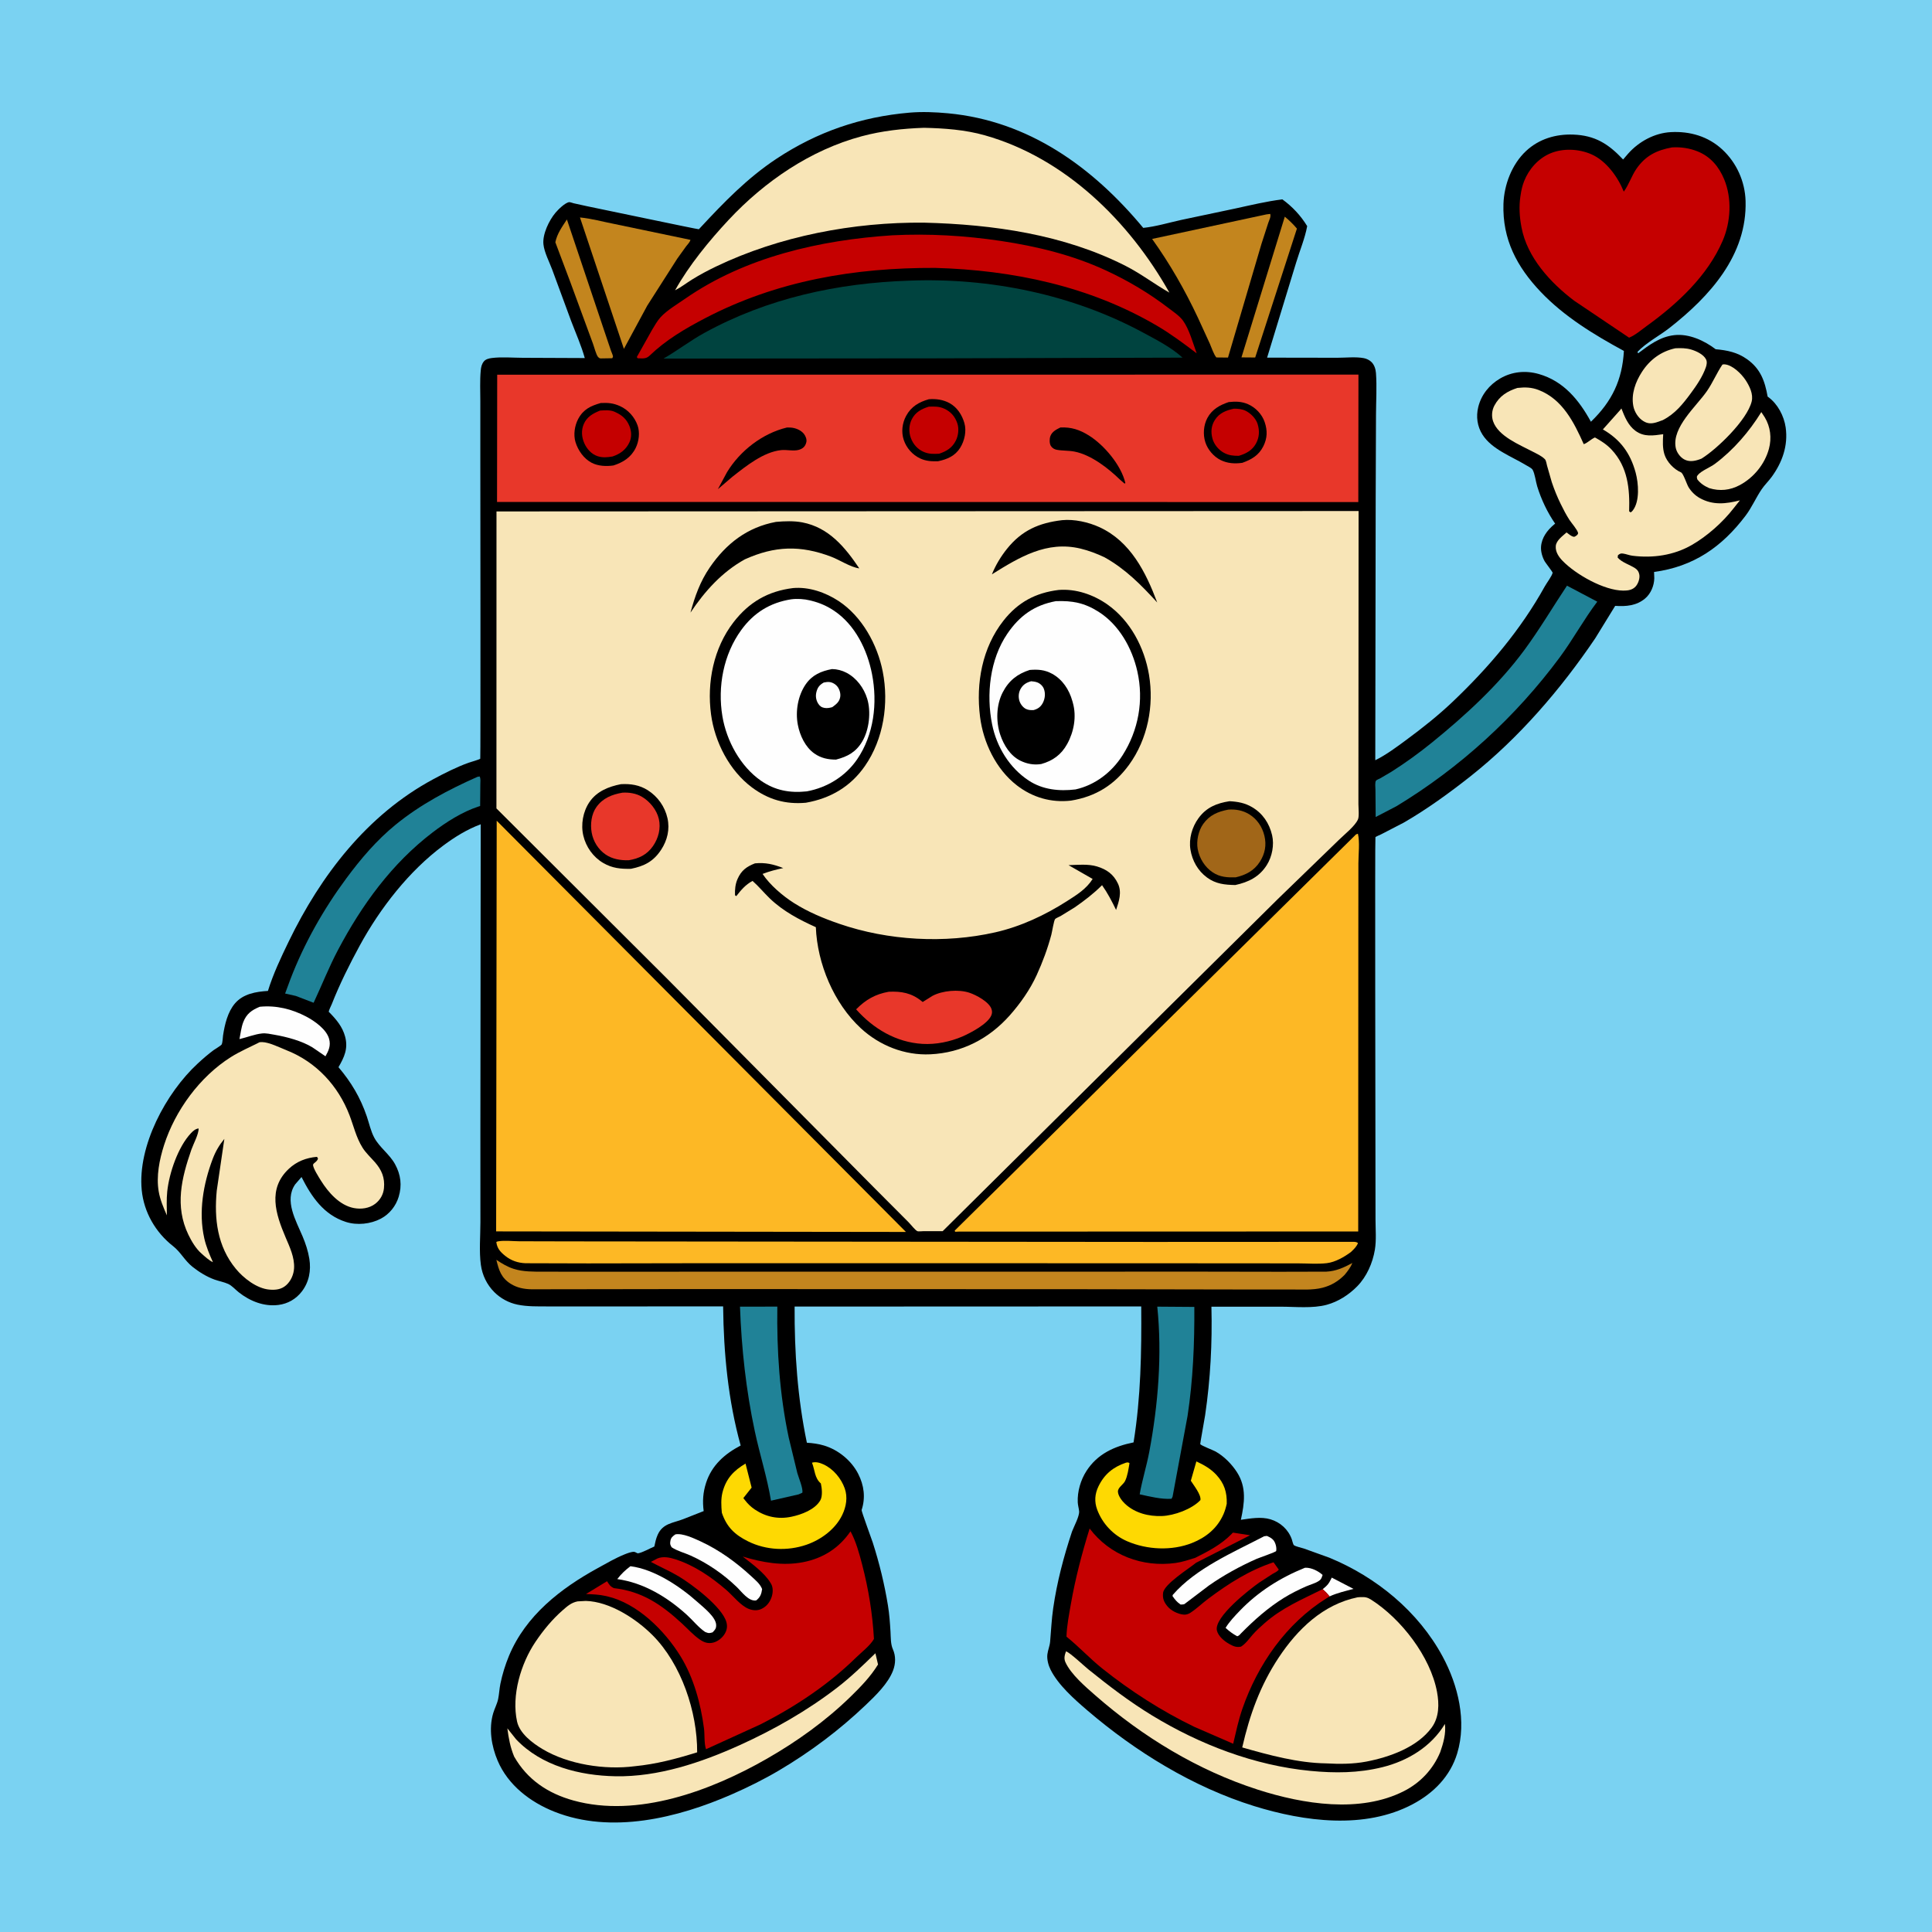
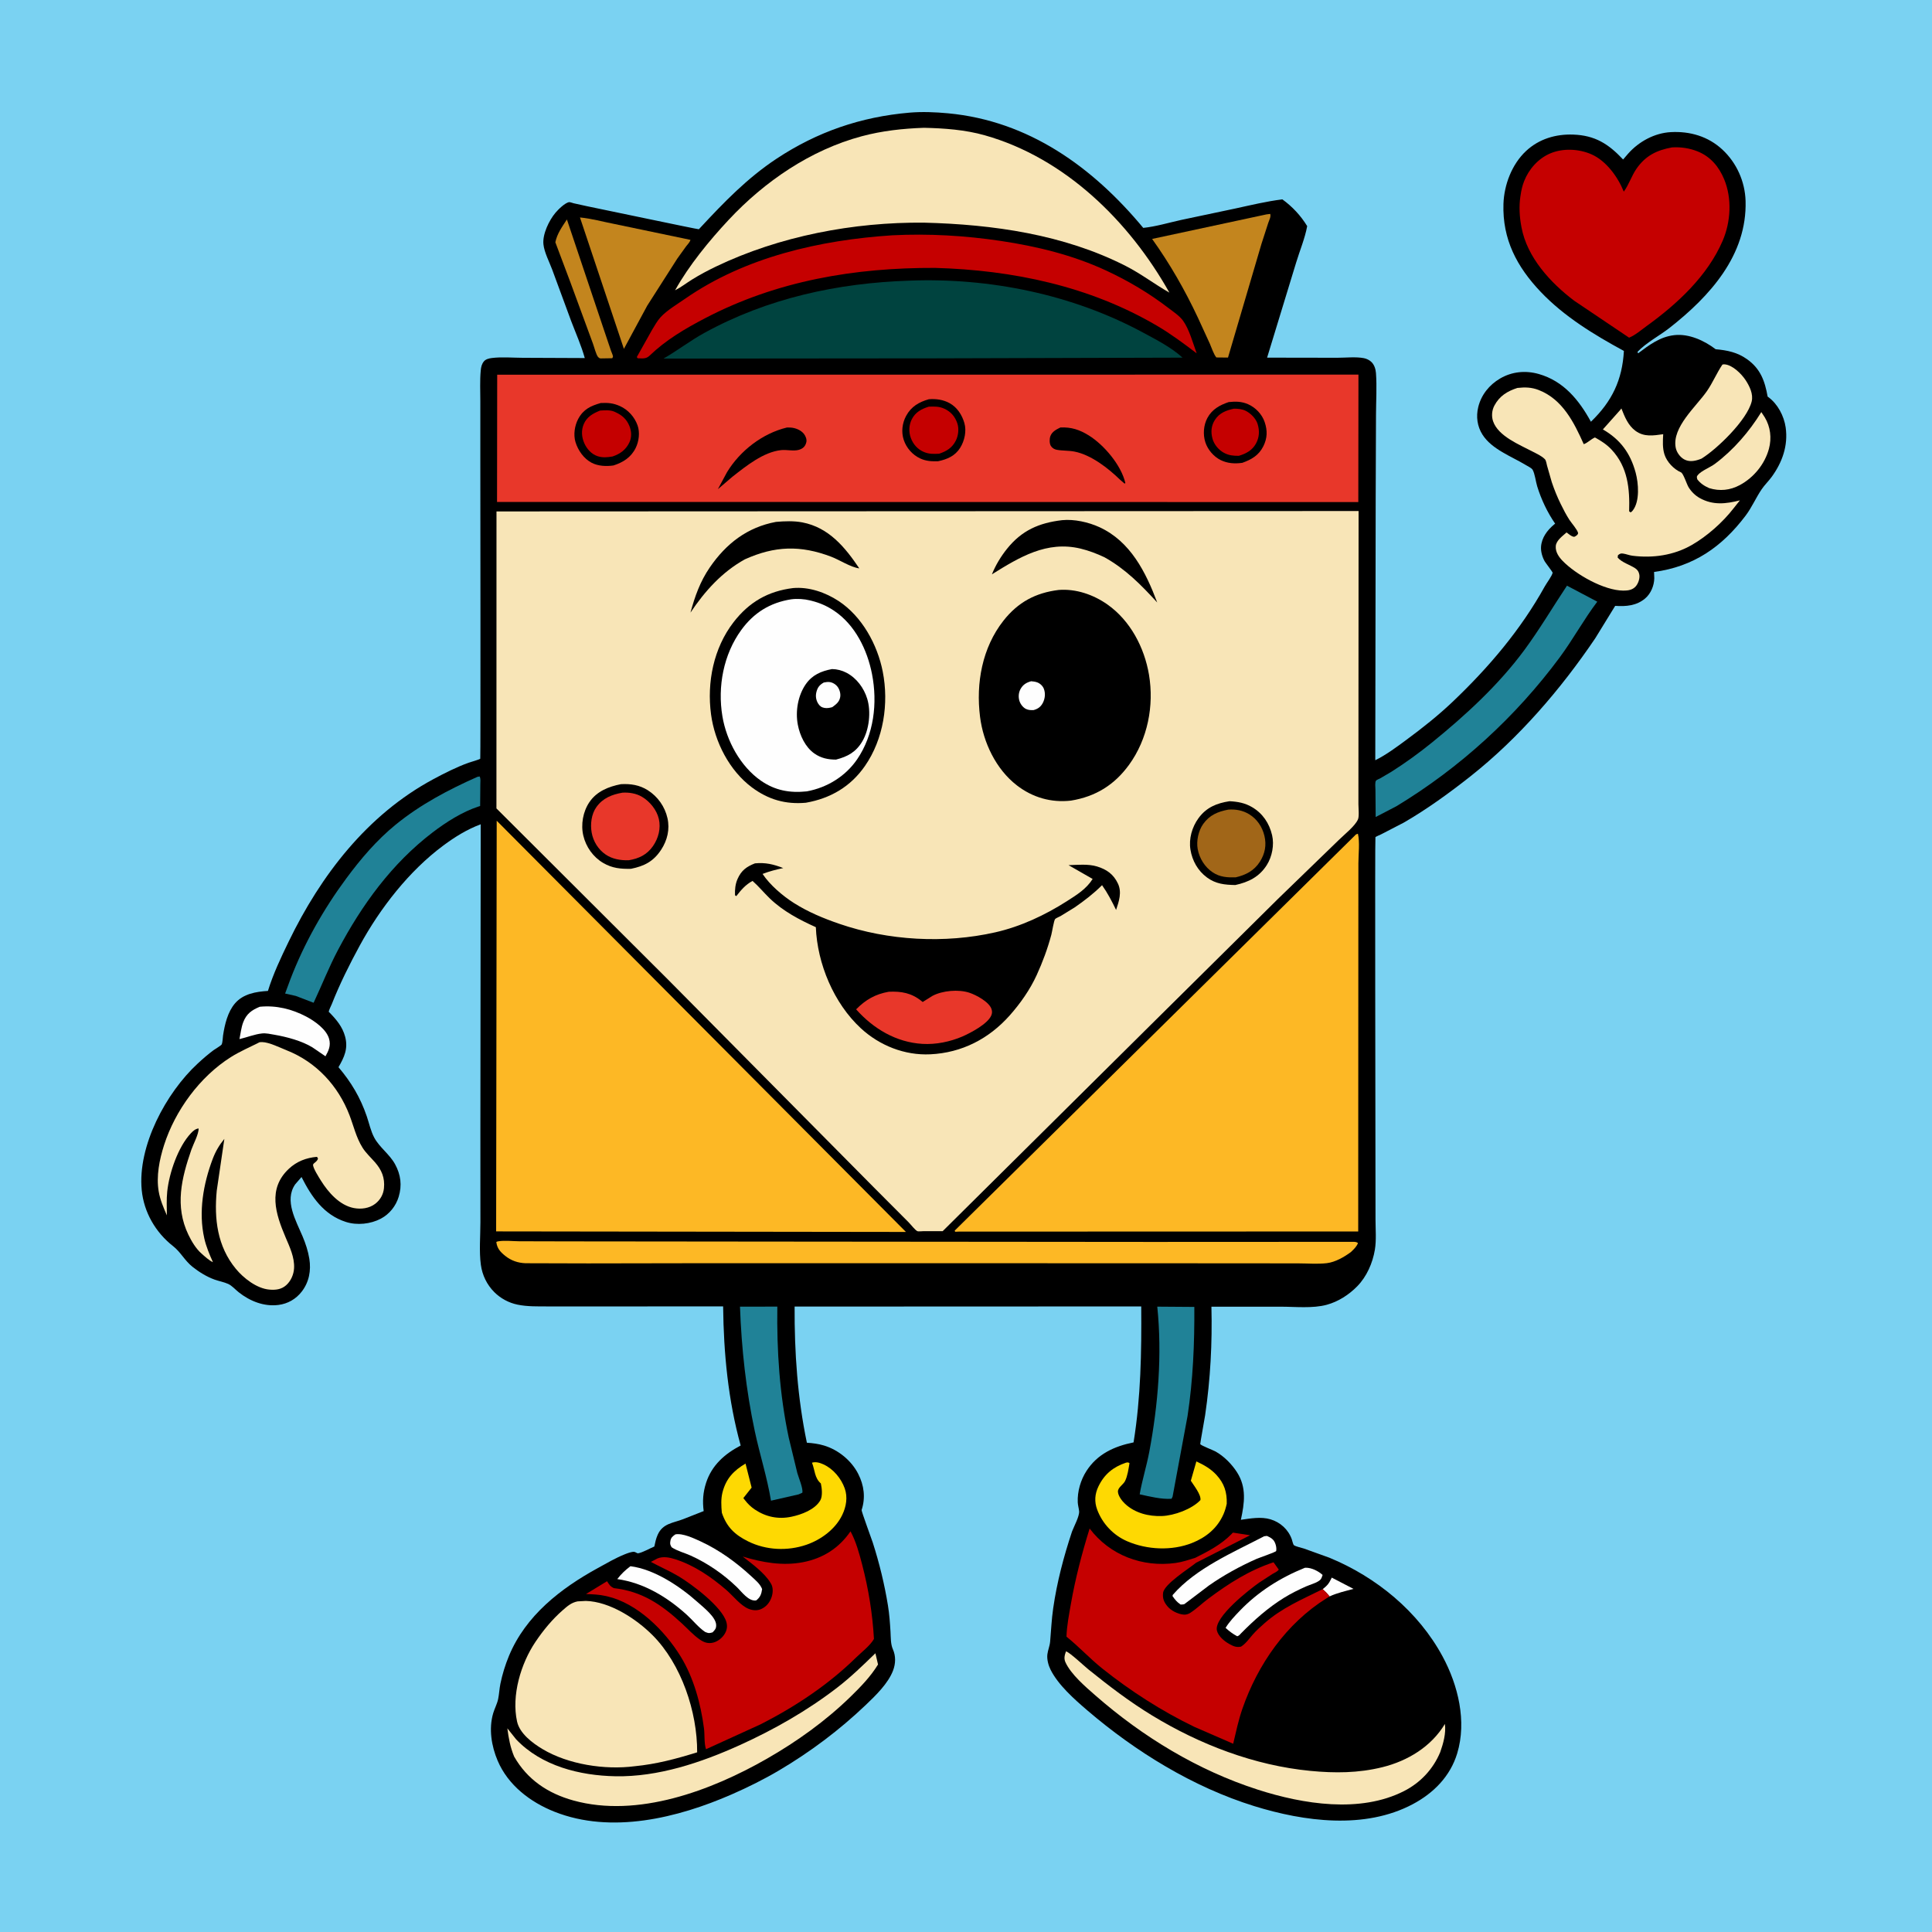
<svg xmlns="http://www.w3.org/2000/svg" version="1.1" style="display: block;" viewBox="0 0 2048 2048" width="1024" height="1024">
  <path transform="translate(0,0)" fill="rgb(122,210,242)" d="M -0 -0 L 2048 0 L 2048 2048 L -0 2048 L -0 -0 z" />
  <path transform="translate(0,0)" fill="rgb(0,0,0)" d="M 964.111 119.413 C 977.533 118.263 991.566 118.847 1004.96 120.103 C 1090.54 128.128 1158.39 177.128 1211.89 241.574 C 1225.28 240.182 1239 236.034 1252.19 233.126 L 1309.16 221.095 C 1325.95 217.452 1342.27 213.467 1359.35 211.338 C 1369.88 218.921 1378.93 228.62 1385.67 239.715 C 1383.27 252.77 1377.75 265.77 1373.91 278.508 L 1343.18 379.119 L 1417.57 379.241 C 1426.26 379.256 1437.4 377.999 1445.85 379.674 C 1448.71 380.24 1451.68 381.709 1453.78 383.741 C 1456.88 386.739 1458.27 391.302 1458.58 395.5 C 1459.65 410.013 1458.65 425.409 1458.61 440.026 L 1458.28 529.094 L 1457.85 805.879 C 1469.28 800.241 1480.27 792.028 1490.53 784.473 C 1507.55 771.943 1524.51 758.511 1539.83 743.94 C 1578.12 707.511 1611.97 667.744 1637.69 621.348 C 1639.57 617.964 1645.28 610.433 1645.88 607.02 C 1645.96 606.542 1638.29 596.504 1637.48 595.092 C 1635 590.77 1633.24 584.766 1633.55 579.742 C 1634.17 569.977 1640.12 562.115 1647.34 556.043 L 1648.51 555.066 C 1640.34 543.3 1633.69 529.209 1629.49 515.521 C 1627.98 510.624 1627.03 502.101 1624.61 497.912 C 1623.58 496.143 1619 493.911 1617.27 492.868 C 1602.02 483.675 1581.49 476.322 1571.56 460.837 C 1565.92 452.031 1564.53 441.599 1567 431.5 C 1570.17 418.527 1578.68 407.991 1590.12 401.266 C 1602.74 393.853 1617.23 392.499 1631.2 396.478 C 1657.51 403.971 1673.81 424.02 1686.44 447.051 C 1708.77 425.585 1719.66 402.842 1721.4 372.003 C 1689.76 354.833 1658.08 335.58 1633.13 309.308 C 1607.92 282.762 1592.52 253.613 1593.72 216.188 C 1594.38 195.91 1602.69 173.997 1617.73 160.015 C 1631.46 147.252 1649.14 142.007 1667.68 142.667 C 1690.87 143.491 1705.07 152.588 1720.56 169.073 L 1725.93 162.836 C 1737.26 150.044 1753.89 140.988 1771.11 140.06 C 1791.44 138.965 1810.64 144.545 1825.72 158.499 C 1840.84 172.483 1849.77 192.401 1850.38 212.971 C 1852.06 270.571 1812.42 314.123 1769.78 347.579 C 1759.12 355.942 1744.96 363.261 1735.82 373 L 1736.47 374.516 C 1748.32 365.65 1759.63 356.974 1774.86 355.26 C 1790.36 353.515 1806.64 361.042 1818.66 370.196 C 1831.01 371.301 1841.71 373.473 1852.02 380.817 C 1866.19 390.919 1870.82 403.803 1873.77 420.427 L 1874.63 421.042 C 1884.49 428.3 1891.14 440.997 1892.87 453.032 C 1895.63 472.286 1889.31 490.064 1878.07 505.502 C 1874.77 510.027 1870.64 513.949 1867.5 518.553 C 1861.29 527.652 1857.13 537.725 1850.37 546.668 C 1825.18 579.982 1795.17 600.642 1753.37 606.312 L 1753.62 613 C 1753.42 620.8 1750.01 629.206 1743.98 634.334 C 1734.83 642.125 1723.6 643.034 1712.17 642.234 L 1691.04 676.594 C 1654.53 730.589 1609.97 782.45 1558.71 822.953 C 1536.51 840.491 1512.54 857.886 1488.04 872.014 L 1464.25 884.327 C 1463.28 884.808 1458.25 886.964 1458.02 887.383 C 1457.39 888.533 1458.05 1202.34 1458.03 1235.47 L 1458.1 1293.04 C 1458.12 1303.29 1459.11 1314.69 1457.42 1324.78 C 1455.07 1338.86 1448.78 1353.26 1438.7 1363.54 C 1429.89 1372.53 1418.63 1379.79 1406.43 1383.11 C 1391.48 1387.19 1372.97 1385.14 1357.53 1385.15 L 1284.16 1385.18 C 1285.11 1423.85 1283.11 1461.86 1277.49 1500.18 C 1277.14 1502.56 1272.11 1530.56 1272.28 1530.82 C 1273.34 1532.45 1286.04 1537.24 1288.63 1538.7 C 1297.58 1543.76 1305.71 1551.99 1311.25 1560.62 C 1321.61 1576.77 1319.18 1593.38 1315.38 1611.05 C 1325.5 1609.62 1336.7 1607.55 1346.73 1610.53 C 1357.16 1613.62 1365.66 1621.34 1369.33 1631.64 C 1369.73 1632.77 1370.74 1637.34 1371.61 1637.96 C 1373.78 1639.5 1379.49 1640.6 1382.18 1641.51 L 1409.16 1651.22 C 1458.97 1671.75 1503.48 1708.2 1529.25 1755.99 C 1545.69 1786.47 1554.97 1824.62 1544.71 1858.59 C 1537.37 1882.92 1519.7 1900.76 1497.59 1912.5 C 1446.61 1939.59 1382.42 1930.95 1329.51 1914.54 C 1264.81 1894.48 1203.73 1856.87 1152.57 1813.04 C 1138.84 1801.27 1121.73 1786.18 1113.6 1769.84 C 1111.3 1765.23 1109.62 1758.91 1110.26 1753.71 C 1110.83 1749.09 1112.76 1744.95 1113.18 1740.18 C 1114.22 1728.4 1114.72 1716.61 1116.42 1704.89 C 1120.46 1676.95 1127.51 1650.23 1136.39 1623.48 C 1138.44 1618.11 1144.41 1607.16 1143.91 1601.93 C 1143.61 1598.79 1142.6 1595.71 1142.46 1592.5 C 1141.95 1581.14 1145.54 1568.84 1151.66 1559.34 C 1163.31 1541.22 1181.2 1533.13 1201.63 1529 C 1209.38 1480.91 1210.11 1433.43 1209.75 1384.87 L 842.324 1385.01 C 842.085 1433.7 845.384 1481.62 855.316 1529.35 C 861.521 1529.74 867.653 1530.54 873.62 1532.36 C 888.747 1536.96 902.537 1548.25 909.738 1562.36 C 915.938 1574.5 917.649 1587.64 913.35 1600.67 C 912.975 1601.81 923.712 1630.64 925.155 1635.15 C 932.149 1656.97 937.582 1679.2 941.259 1701.84 C 942.77 1711.13 943.418 1720.44 943.978 1729.83 C 944.336 1735.84 944.022 1742.75 946.495 1748.31 C 949.692 1755.5 949.469 1763.5 946.669 1770.86 C 941.455 1784.56 928.257 1797.31 917.759 1807.32 C 889.789 1833.98 859.066 1857.05 825.809 1876.71 C 809.688 1886.24 792.593 1894.72 775.437 1902.21 C 718.363 1927.15 648.05 1944.41 587.788 1920.52 C 562.076 1910.32 538.588 1892.4 527.523 1866.4 C 520.951 1850.95 517.974 1832.57 522.778 1816.18 C 524.283 1811.04 526.986 1806.26 528.067 1801 C 529.158 1795.7 529.347 1790.23 530.433 1784.91 C 532.488 1774.84 535.574 1764.85 539.505 1755.36 C 557.237 1712.56 594.308 1683.81 633.775 1662.18 C 643.122 1657.06 652.545 1651.5 662.459 1647.55 C 665.178 1646.47 669.637 1644.71 672.5 1645.05 C 673.418 1645.16 675.617 1646.72 676.352 1646.59 C 681.355 1645.71 688.693 1641.39 693.619 1639.38 C 694.49 1635.17 695.383 1630.96 697.136 1627.01 C 702.586 1614.71 713.447 1614.56 724.274 1610.34 L 745.93 1601.81 C 744.573 1591.38 745.202 1582.05 748.436 1572 C 754.475 1553.23 768.198 1541.18 785.141 1532.31 C 771.838 1484.41 767.093 1434.39 766.548 1384.83 L 624.004 1384.88 L 580.425 1384.86 C 569.901 1384.82 558.981 1385.12 548.625 1382.98 C 539.317 1381.07 530.673 1376.4 523.955 1369.69 C 516.123 1361.86 511.213 1351.68 509.727 1340.71 C 507.784 1326.38 509.271 1310.17 509.255 1295.61 L 509.222 1200.34 L 509.566 873.77 C 495.102 879.167 482.234 887.151 469.881 896.323 C 433.624 923.246 402.945 962.716 381.388 1002.26 C 370.432 1022.36 360.093 1043.14 351.694 1064.44 C 351.062 1066.04 348.474 1071.05 348.528 1072.53 C 348.539 1072.84 348.952 1072.97 349.163 1073.18 C 356.543 1080.76 363.041 1088.38 365.835 1098.83 C 369.216 1111.48 365.021 1120.53 358.809 1131.26 C 372.391 1147.34 381.994 1163.4 388.802 1183.37 C 391.334 1190.8 393.032 1199.09 396.76 1206.02 C 402.338 1216.39 413.041 1223.54 418.845 1234.23 C 424.859 1245.31 426.279 1256.54 422.621 1268.65 C 419.653 1278.48 412.813 1287.03 403.704 1291.84 C 392.798 1297.59 378.497 1299.09 366.686 1295.31 C 343.193 1287.81 330.222 1268.63 319.62 1247.69 L 312.865 1255.5 C 301.091 1272.65 313.772 1293.98 320.742 1310.58 C 323.971 1318.27 326.586 1326.13 327.906 1334.39 C 329.881 1346.75 327.653 1359.07 319.886 1369.11 C 313.713 1377.08 305.135 1382.02 295.189 1383.29 C 279.828 1385.25 264.947 1379.27 253.024 1369.83 C 249.572 1367.1 245.823 1362.79 241.837 1361 C 237.511 1359.05 231.999 1358.05 227.436 1356.41 C 219.074 1353.4 210.915 1348.34 203.996 1342.82 C 195.694 1336.19 191.571 1327.29 183.5 1320.98 C 164.945 1306.49 152.509 1285.02 150.232 1261.51 C 145.702 1214.72 176.064 1158.33 209.567 1127.41 C 214.965 1122.43 220.585 1117.51 226.5 1113.15 C 227.84 1112.16 234.426 1108.3 234.961 1107.17 C 236.068 1104.84 236.037 1100.4 236.44 1097.71 C 238.179 1086.12 241.333 1072.6 249.182 1063.54 C 257.976 1053.38 271.384 1051.23 284.021 1050.42 C 289.601 1032.36 297.774 1015.13 306 998.142 C 340.076 927.771 389.27 863.68 459.207 826.039 C 471.194 819.588 483.808 813.233 496.6 808.565 C 498.401 807.908 508.385 805.153 509.092 804.246 C 509.532 803.682 509.19 516.348 509.165 485.441 L 509.172 425.625 C 509.19 414.807 508.588 403.495 509.6 392.731 C 509.94 389.107 510.621 385.857 513.024 383.005 C 514.989 380.672 518.362 379.911 521.228 379.536 C 531.608 378.179 543.291 379.241 553.841 379.281 L 619.882 379.558 C 616.242 366.37 610.374 353.275 605.514 340.476 L 585.393 285.895 C 582.332 277.611 576.954 267.563 576.059 258.918 C 574.955 248.243 582.071 233.541 588.819 225.537 C 591.629 222.204 598.989 214.788 603.449 214.279 C 604.236 214.189 607.113 215.228 608.028 215.457 L 622.367 218.61 C 635.952 221.316 739.68 243.226 740.828 243.011 C 740.828 243.011 742.47 241.245 742.52 241.192 C 767.591 214.222 792.234 188.724 823.165 168.253 C 866.334 139.681 912.715 123.83 964.111 119.413 z" />
  <path transform="translate(0,0)" fill="rgb(254,254,254)" d="M 1402.12 1684.56 L 1403.28 1683.63 C 1406.82 1680.72 1408.64 1678.7 1410.65 1674.5 L 1411.33 1673.15 L 1411.71 1672.32 L 1434.81 1684.3 C 1426.38 1686.53 1417.3 1688.58 1409.39 1692.27 C 1407.17 1689.36 1404.84 1687.01 1402.12 1684.56 z" />
  <path transform="translate(0,0)" fill="rgb(254,254,254)" d="M 668.285 1660.26 C 693.637 1663.41 720.957 1681.72 739.578 1698.4 C 745.766 1703.94 758.994 1714.16 759.165 1722.63 C 759.241 1726.41 757.909 1727.75 755.344 1730.37 C 751.332 1731.52 751.172 1731.34 747.5 1729.95 C 740.453 1725.25 734.507 1717.61 728.187 1711.88 C 707.318 1692.94 682.535 1677.87 654.34 1673.89 C 658.395 1668.59 662.957 1664.24 668.285 1660.26 z" />
  <path transform="translate(0,0)" fill="rgb(254,254,254)" d="M 715.922 1626.5 C 723.621 1625.04 735.509 1630.64 742.453 1633.84 C 762.216 1642.94 780.376 1656.07 796.306 1670.83 C 800.572 1674.79 805.809 1678.96 807.878 1684.5 C 807.123 1689.79 805.916 1693.16 801.597 1696.5 L 801.253 1696.57 C 793.358 1697.48 786.351 1687.45 780.862 1682.17 C 766.7 1668.53 750.004 1657.03 732.075 1648.95 C 725.384 1645.93 718.033 1644.23 711.913 1640.13 C 710.488 1637.41 710.109 1636.89 710.598 1633.74 C 711.198 1629.87 712.964 1628.61 715.922 1626.5 z" />
  <path transform="translate(0,0)" fill="rgb(254,254,254)" d="M 1383.14 1661.95 L 1384.03 1661.86 C 1390.25 1661.73 1397.53 1665.39 1402.02 1669.5 C 1401.46 1671.16 1400.86 1673.4 1399.55 1674.66 C 1396.29 1677.83 1388.53 1679.85 1384.3 1681.74 C 1376.27 1685.32 1368.48 1689.18 1361 1693.81 C 1344.11 1704.27 1329.61 1717.18 1315.7 1731.26 C 1314.17 1732.85 1313.64 1733.86 1311.5 1734.52 C 1306.7 1731.91 1303.17 1729.28 1299.17 1725.6 C 1303.3 1718.89 1308.81 1713.13 1314.24 1707.47 C 1333.63 1687.27 1357.23 1672.41 1383.14 1661.95 z" />
  <path transform="translate(0,0)" fill="rgb(254,254,254)" d="M 1340.07 1628.5 L 1343.01 1628.14 C 1345.51 1629.29 1348.09 1630.44 1349.87 1632.62 C 1352.15 1635.42 1353.49 1640.55 1352.8 1644.11 C 1352.58 1645.22 1334.51 1651.37 1331.81 1652.57 C 1314.54 1660.22 1296.82 1669.95 1281.41 1680.78 L 1255.5 1700.42 C 1254.15 1700.86 1252.9 1700.83 1251.5 1700.89 C 1247.68 1698.34 1245.5 1695.66 1242.91 1691.9 L 1243.18 1690.65 C 1267.73 1662.35 1307.39 1645.53 1340.07 1628.5 z" />
-   <path transform="translate(0,0)" fill="rgb(195,133,30)" d="M 1361.94 229.677 C 1366.7 233.638 1370.8 237.572 1374.79 242.315 L 1330.56 378.968 L 1316 378.851 L 1361.94 229.677 z" />
  <path transform="translate(0,0)" fill="rgb(195,133,30)" d="M 600.951 232.648 L 640.547 350.683 L 647.659 371.764 C 648.102 373.062 649.91 377.005 649.793 378 C 649.718 378.634 649.264 379.162 649 379.744 L 637.75 379.926 L 635.973 379.897 C 635.326 379.432 634.546 379.109 634.033 378.5 C 631.803 375.854 629.826 367.586 628.48 364.087 L 604.538 298.953 L 588.689 256.812 C 590.618 247.534 595.856 240.451 600.951 232.648 z" />
  <path transform="translate(0,0)" fill="rgb(254,254,254)" d="M 275.36 1067.21 C 292.634 1065.48 309.391 1069.59 324.642 1077.63 C 333.675 1082.39 346.222 1091.21 348.931 1101.48 C 350.786 1108.52 348.368 1113.76 345.017 1119.71 L 331.367 1110.37 C 320.097 1103.4 304.068 1099.15 291 1096.88 C 286.805 1096.15 282.021 1095.03 277.763 1095.49 C 269.964 1096.32 261.589 1099.68 253.847 1101.49 C 254.999 1095.73 255.72 1089.17 257.801 1083.68 C 261.235 1074.64 266.875 1070.7 275.36 1067.21 z" />
  <path transform="translate(0,0)" fill="rgb(248,229,183)" d="M 1867.07 436.825 L 1870.68 442.326 C 1876.79 452.397 1878.18 464.415 1875.16 475.656 C 1870.81 491.888 1859.11 506.238 1844.33 514.183 C 1834 519.74 1823 520.903 1811.83 517.447 C 1806.81 515.261 1802.41 512.433 1799.14 508 C 1798.8 505.757 1798.18 505.511 1799.71 503.615 C 1803.45 498.997 1812.8 495.509 1817.91 491.685 C 1837.54 476.997 1854.26 457.602 1867.07 436.825 z" />
-   <path transform="translate(0,0)" fill="rgb(248,229,183)" d="M 1775.94 369.181 C 1781.57 368.922 1787.17 368.898 1792.63 370.499 C 1798.04 372.089 1805.84 375.639 1808.49 380.981 C 1809.76 383.536 1809.21 386.638 1808.31 389.256 C 1804.96 398.97 1798.61 408.357 1792.55 416.568 C 1783.8 428.42 1775.81 438.53 1762.6 445.363 L 1755.99 447.685 C 1750.68 449.241 1746.73 449.323 1741.95 446.348 C 1736.55 442.985 1732.54 436.584 1731.37 430.35 C 1728.99 417.623 1733.69 404.788 1740.51 394.241 C 1748.92 381.241 1760.77 372.487 1775.94 369.181 z" />
  <path transform="translate(0,0)" fill="rgb(248,229,183)" d="M 1825.81 386.5 C 1826.75 386.248 1826.92 386.136 1828.04 386.214 C 1836.46 386.799 1845.9 396.168 1850.29 402.779 C 1854.55 409.198 1858.79 417.768 1856.84 425.638 C 1851.97 445.26 1820.32 475.838 1803.68 486.161 L 1801.46 486.998 C 1796.13 488.867 1790.5 489.819 1785.26 486.938 C 1780.86 484.518 1777.24 479.409 1776.31 474.5 C 1772.19 452.838 1798.2 430.824 1809.46 414.514 C 1815.63 405.58 1819.75 395.466 1825.81 386.5 z" />
  <path transform="translate(0,0)" fill="rgb(254,217,2)" d="M 860.747 1550.5 C 864.942 1549.26 869.153 1550.6 873.036 1552.37 C 883.366 1557.11 891.698 1567.19 895.447 1577.75 C 898.765 1587.11 897.051 1597.02 892.868 1605.8 C 885.676 1620.9 870.344 1632.19 854.805 1637.51 C 834.741 1644.39 812.054 1643.36 793 1633.91 C 778.881 1626.9 770.33 1618.73 765.179 1603.58 C 764.534 1596.51 764.091 1588.94 765.866 1582 C 769.595 1567.43 777.625 1558.97 790.288 1551.44 L 796.756 1576.93 L 787.982 1588.03 L 788.494 1588.71 L 789.374 1589.84 C 792.673 1594.11 795.734 1597.18 800.202 1600.18 C 811.939 1608.06 825.048 1610.69 838.812 1607.83 C 849.493 1605.62 863.938 1600.29 869.586 1590.37 C 872.153 1585.86 871.248 1577.34 870.129 1572.5 C 863.361 1566.66 863.917 1558.51 860.747 1550.5 z" />
  <path transform="translate(0,0)" fill="rgb(254,217,2)" d="M 1193.56 1550.5 C 1195.55 1550.22 1195.49 1549.87 1197.31 1551 C 1196.32 1556.86 1195.29 1564.55 1192.63 1569.94 C 1190.73 1573.8 1184.78 1576.84 1185.06 1581.37 C 1185.34 1585.85 1189.5 1591.23 1192.67 1594.18 C 1203.16 1603.93 1217.65 1607.56 1231.6 1607.06 C 1244.73 1606.6 1263.42 1599.76 1272.5 1590.16 C 1273.46 1584.5 1265.41 1574.58 1262.33 1569.64 L 1268.2 1549.16 C 1276.04 1552.78 1283.34 1556.88 1289.29 1563.28 C 1297.74 1572.37 1300.78 1581.84 1300.39 1594.07 C 1299.54 1597.91 1298.5 1601.57 1296.92 1605.18 C 1290.44 1619.95 1278.48 1629.73 1263.66 1635.61 C 1242.15 1644.14 1215.98 1642.91 1194.87 1633.79 C 1180.21 1627.45 1168.62 1615.23 1163.05 1600.25 C 1159.93 1591.87 1160.53 1583.62 1164.43 1575.58 C 1170.71 1562.63 1180.09 1555.06 1193.56 1550.5 z" />
  <path transform="translate(0,0)" fill="rgb(32,130,151)" d="M 1226.76 1385.1 L 1266.04 1385.39 C 1266.28 1424.24 1264.68 1462.62 1258.84 1501.08 L 1242.99 1586.5 L 1241.89 1588.74 C 1231.3 1589.55 1218.51 1586.3 1208.11 1584.05 C 1210.71 1568.99 1215.46 1554.08 1218.3 1538.94 C 1227.71 1488.84 1232.01 1435.9 1226.76 1385.1 z" />
  <path transform="translate(0,0)" fill="rgb(32,130,151)" d="M 784.418 1385.09 L 823.998 1385.07 C 823.362 1431.91 826.353 1477.87 836.062 1523.8 L 845.209 1561.52 C 846.521 1566.29 851.555 1577.94 850.5 1582.35 L 846.549 1584.11 L 817.279 1590.78 C 813.195 1566.01 805.367 1541.78 800.122 1517.19 C 790.847 1473.69 786.007 1429.5 784.418 1385.09 z" />
  <path transform="translate(0,0)" fill="rgb(195,133,30)" d="M 614.791 230.513 C 626.773 231.626 639.145 235.08 650.974 237.363 L 731.921 254.264 C 731.265 256.8 728.875 259.076 727.277 261.173 L 717.961 274.128 L 686.101 324.007 L 661.361 369.812 L 614.791 230.513 z" />
  <path transform="translate(0,0)" fill="rgb(195,133,30)" d="M 1342.55 227.248 L 1346.5 226.753 C 1347.44 229.751 1345.45 233.173 1344.45 236.13 L 1337.22 258.499 L 1301.73 379.048 L 1289.37 378.919 C 1286.4 375.186 1284.45 368.833 1282.49 364.361 L 1269.64 336.345 C 1255.98 307.31 1239.98 279.367 1221.29 253.29 L 1342.55 227.248 z" />
  <path transform="translate(0,0)" fill="rgb(32,130,151)" d="M 506.05 823.5 L 508.435 823.061 C 509.702 825.597 509.211 828.389 509.183 831.184 L 508.966 854.415 L 507.15 854.966 C 489.879 860.655 472.951 871.442 458.583 882.405 C 415.31 915.424 383.707 959.053 358.386 1006.82 C 348.695 1025.1 341.21 1044.27 332.45 1062.97 L 313.531 1055.72 L 302.23 1053.18 L 307.769 1038.19 C 322.361 1000.11 342.968 963.742 367.181 931.025 C 382.486 910.345 399.283 890.623 419.278 874.294 C 445.547 852.842 475.213 837.208 506.05 823.5 z" />
  <path transform="translate(0,0)" fill="rgb(32,130,151)" d="M 1661.07 620.841 L 1693.18 637.804 C 1678.92 656.638 1667.49 677.756 1653.38 696.826 C 1606.67 759.937 1547.37 814.065 1480.22 854.657 L 1458.28 866.069 L 1458.03 837.103 C 1458.01 834.745 1457.31 829.158 1458.66 827.451 C 1459.23 826.729 1462.45 825.406 1463.35 824.913 L 1474.85 818.165 C 1489.75 808.694 1504.28 798.205 1518 787.071 C 1553.53 758.228 1588.45 726.19 1615.74 689.259 C 1632.05 667.181 1645.89 643.647 1661.07 620.841 z" />
  <path transform="translate(0,0)" fill="rgb(248,229,183)" d="M 927.965 1752.52 L 930.746 1764.41 C 922.96 1777.2 912.224 1788.25 901.54 1798.65 C 875.149 1824.34 844.954 1845.96 813.01 1864.28 C 754.181 1898 675.845 1927.51 607.719 1908.56 C 580.829 1901.09 558.923 1886.48 545.014 1862.02 C 540.912 1852.15 539.173 1842.65 537.812 1832.09 L 547.168 1843.83 C 574.009 1872.05 614.576 1882.2 652.402 1882.91 C 697.625 1883.76 743.169 1868.44 783.875 1850.04 C 820.458 1833.5 855.652 1813.45 887.496 1788.92 C 901.906 1777.83 914.924 1765.16 927.965 1752.52 z" />
  <path transform="translate(0,0)" fill="rgb(248,229,183)" d="M 1130.01 1750.5 C 1133.97 1751.59 1149.24 1766.01 1153.71 1769.61 C 1175.41 1787.11 1197.39 1803.92 1221.24 1818.44 C 1271.97 1849.32 1329.72 1871.47 1389.06 1877.21 C 1415 1879.71 1439.93 1879.59 1465.43 1873.28 C 1492.3 1866.63 1517.26 1851.46 1531.65 1827.46 C 1532.99 1837.3 1529.96 1848.08 1526.72 1857.29 C 1519.23 1875.33 1505.75 1889.72 1488.36 1898.6 C 1441.78 1922.35 1381.3 1912.51 1333.56 1897.19 C 1269.79 1876.72 1211.33 1841.14 1161.09 1797.17 C 1150.72 1788.1 1135.23 1774.86 1129.43 1762.1 C 1127.56 1758.01 1128.56 1754.51 1130.01 1750.5 z" />
-   <path transform="translate(0,0)" fill="rgb(195,133,30)" d="M 526.166 1335.46 C 531.978 1339.33 537.917 1342.97 544.629 1345.07 C 554.779 1348.25 565.739 1348.02 576.262 1348.04 L 611.656 1348.06 L 701.28 1348.05 L 1020.86 1348 L 1278.46 1347.99 L 1357.29 1348.12 L 1406 1348 C 1416.38 1347.48 1424.57 1343.64 1433.59 1338.83 C 1431.46 1343.72 1428.72 1347.31 1425.38 1351.37 C 1418.7 1358.15 1411.13 1362.71 1401.86 1365.08 C 1391.32 1367.78 1379.3 1366.87 1368.5 1366.9 L 1317.32 1366.91 L 1142.51 1366.6 L 724.096 1366.47 L 563.27 1366.7 C 555.413 1366.5 548.146 1365.14 541.367 1360.89 C 531.22 1354.54 528.781 1346.35 526.166 1335.46 z" />
  <path transform="translate(0,0)" fill="rgb(197,0,0)" d="M 945.783 249.426 C 984.227 247.467 1023.06 249.736 1061.1 255.435 C 1099.4 261.174 1137.18 270.382 1172.48 286.752 C 1196.16 297.732 1218.09 310.785 1238.79 326.632 C 1243.85 330.51 1250.24 334.709 1254.02 339.875 C 1260.58 348.85 1264.7 364.075 1268.53 374.558 C 1254.9 364.226 1241.34 354.048 1226.56 345.367 C 1154.87 303.244 1073.45 286.293 991.152 283.98 C 906.078 283.689 823.722 297.508 747.559 337.268 C 725.998 348.523 706 360.264 688.42 377.156 C 684.722 380.709 680.768 379.886 676 379.787 L 675.04 378.5 L 691.11 349.847 C 693.879 345.329 696.623 340.214 700.219 336.29 C 707.033 328.857 717.858 322.509 726.183 316.722 C 789.899 272.422 869.356 254.43 945.783 249.426 z" />
  <path transform="translate(0,0)" fill="rgb(253,184,37)" d="M 526.114 1316.5 C 527.147 1316.09 527.265 1315.99 528.538 1315.79 C 535.199 1314.73 543.471 1315.76 550.334 1315.79 L 603.709 1315.92 L 801.247 1316.12 L 1220.83 1316.49 L 1434.63 1316.39 C 1436.67 1316.44 1437.78 1316.49 1439.54 1317.66 C 1437.88 1321.79 1435.12 1324.2 1432 1327.24 C 1424.85 1332.52 1415.47 1337.93 1406.5 1339 C 1396.96 1340.15 1386.27 1339.25 1376.64 1339.24 L 1314.37 1339.16 L 1109.23 1339.09 L 742.182 1339.06 L 623.353 1339.26 L 557.03 1339.08 C 549.043 1338.74 541.946 1336.38 535.656 1331.35 C 530.415 1327.16 526.892 1323.35 526.114 1316.5 z" />
  <path transform="translate(0,0)" fill="rgb(248,229,183)" d="M 1608.47 411.235 C 1616.55 410.327 1623.51 410.474 1631.19 413.479 C 1656.34 423.323 1668.5 447.649 1678.83 470.836 C 1683.17 469.375 1686.41 465.525 1690.72 463.725 C 1697.28 467.35 1703.25 471.156 1708.41 476.694 C 1725.59 495.14 1727.72 518.101 1726.96 542 L 1728.5 543.174 C 1729.68 542.36 1729.9 542.32 1730.91 541 C 1738.43 531.184 1736.87 512.137 1733.86 501.021 C 1728.26 480.319 1717.59 465.865 1699.12 455.202 L 1717.72 434.333 L 1718.73 432.943 C 1722.21 441.73 1725.76 450.887 1733.67 456.706 C 1742.83 463.448 1752.58 461.712 1763.06 460.273 C 1762.67 467.429 1762.2 474.893 1764.43 481.803 C 1766.97 489.678 1774.24 497.38 1781.91 500.715 C 1784.45 501.819 1788.03 513.34 1789.94 516.44 C 1792.83 521.144 1796.96 525.26 1801.79 527.955 C 1815.77 535.761 1829.53 534.204 1844.39 530.374 L 1837.87 538.578 C 1826.28 553.591 1809.64 568.401 1793.25 577.778 C 1774.15 588.705 1752.19 591.819 1730.52 589.118 C 1727.07 588.687 1723.85 587.277 1720.5 586.799 C 1717.8 586.413 1717.21 587.042 1715.12 588.5 L 1714.77 591 C 1719.13 596.2 1727.55 598.57 1733.28 602.316 C 1735.94 604.051 1737.26 606.199 1737.78 609.293 C 1738.43 613.23 1736.57 618.578 1733.97 621.538 C 1730.56 625.432 1725.74 626.094 1720.82 626.074 C 1700.41 625.99 1670.56 609.048 1656.52 594.641 C 1652.38 590.394 1648.64 585.022 1649.19 578.763 C 1649.71 572.825 1656.51 568.12 1660.63 564.401 C 1662.8 566.005 1665.33 568.384 1668 568.964 C 1669.55 569.303 1670.77 567.842 1672 567.005 C 1672.28 566.337 1672.98 565.71 1672.84 565 C 1672.14 561.552 1665.82 554.397 1663.72 551.178 C 1660.22 545.798 1657.29 540.085 1654.46 534.33 C 1650.75 526.787 1647.67 519.167 1644.98 511.203 L 1639.91 493.531 C 1639.4 491.624 1638.97 488.156 1637.65 486.785 C 1634.23 483.25 1628.9 480.95 1624.57 478.666 C 1610.73 471.366 1588.21 462.448 1582.74 446.583 C 1580.9 441.253 1581.44 434.982 1584.08 429.986 C 1589.49 419.734 1597.86 414.673 1608.47 411.235 z" />
  <path transform="translate(0,0)" fill="rgb(248,229,183)" d="M 612.267 1697.53 L 621 1697.05 C 646.408 1697.72 674.368 1715.99 691.683 1733.32 C 722.232 1763.89 739.253 1814.7 739.019 1857.54 C 716.688 1864.45 696.105 1870 672.756 1872.28 C 641.257 1876.36 602.412 1870.47 575 1854.05 C 564.428 1847.71 550.918 1837.61 548.116 1824.93 C 542.016 1797.33 552.1 1763.46 567.613 1740.45 C 575.899 1728.16 585.359 1716.63 596.533 1706.86 C 601.432 1702.58 605.698 1698.8 612.267 1697.53 z" />
-   <path transform="translate(0,0)" fill="rgb(248,229,183)" d="M 1439.08 1693.21 L 1441.34 1693.04 L 1442.5 1693 C 1447.14 1692.79 1449.66 1693.3 1453.62 1695.83 C 1485.26 1716.03 1516.32 1756.07 1523.29 1793.42 C 1525.69 1806.32 1525.65 1820.33 1517.65 1831.29 C 1502.39 1852.21 1472.87 1862.64 1448.5 1867.34 C 1434.57 1870.02 1419.73 1870.05 1405.6 1869.25 C 1375.86 1868.82 1345.27 1860.47 1316.82 1852.35 C 1324.64 1818.02 1335.79 1786.84 1355.36 1757.27 C 1375.36 1727.06 1402.48 1700.73 1439.08 1693.21 z" />
  <path transform="translate(0,0)" fill="rgb(197,0,0)" d="M 1409.39 1692.27 L 1406.29 1694.18 C 1363.56 1720.8 1333.3 1764.25 1316.97 1811.4 C 1312.81 1823.41 1310.14 1836.09 1307.23 1848.44 L 1266.17 1830.59 C 1231.6 1813.91 1198.51 1792.67 1168.5 1768.73 C 1155.23 1758.13 1143.74 1745.54 1130.51 1734.93 C 1130.86 1723.35 1133.21 1711.55 1135.2 1700.16 C 1139.92 1673.17 1146.93 1646.45 1155.05 1620.29 C 1176.46 1648.67 1211.06 1661.65 1246.12 1656.83 C 1253.28 1655.85 1260.14 1653.49 1267.03 1651.35 C 1281.11 1644.27 1294.35 1637.42 1305.53 1626.11 C 1306.77 1624.86 1306.44 1624.41 1308.18 1624.82 L 1325.14 1627.44 L 1267.93 1656.57 C 1260.41 1662.71 1234.05 1679.18 1232.92 1688.5 C 1232.23 1694.24 1233.75 1698.07 1237.35 1702.53 C 1241.25 1707.35 1248.38 1710.93 1254.55 1711.55 C 1257.18 1711.82 1259.54 1711.08 1261.72 1709.69 C 1268.35 1705.46 1274.21 1699.65 1280.52 1694.93 C 1302.3 1678.62 1324.06 1664.69 1349.99 1656.08 L 1355.54 1663.83 C 1354.1 1666.03 1351.07 1667.17 1348.82 1668.5 L 1334.82 1677.61 C 1324.68 1684.74 1286.59 1714.25 1289.99 1728.5 C 1291.43 1734.52 1298.02 1739.91 1303.16 1742.73 C 1307.47 1745.09 1310.58 1746.53 1315.55 1745.5 C 1320.69 1742.21 1324.05 1737.19 1328.02 1732.66 C 1331.77 1728.4 1336.03 1724.57 1340.28 1720.82 C 1359.21 1704.11 1379.95 1695.64 1402.12 1684.56 C 1404.84 1687.01 1407.17 1689.36 1409.39 1692.27 z" />
  <path transform="translate(0,0)" fill="rgb(197,0,0)" d="M 901.578 1623.27 C 907.468 1634.15 910.903 1646.91 914 1658.82 C 920.692 1684.57 924.932 1710.77 926.424 1737.33 C 922.603 1744.25 913.123 1751.51 907.396 1757.12 C 877.911 1786.01 843.067 1809.08 806.369 1827.8 L 748.403 1854.25 C 746.276 1848.02 747.126 1838.77 746.228 1831.99 C 742.759 1805.81 735.357 1778.46 721.436 1755.81 C 704.704 1728.58 675.803 1699.59 643.582 1692.16 L 642 1691.81 C 635.113 1690.24 628.261 1690.03 621.227 1689.71 L 643.492 1676.16 C 645.805 1679.72 646.781 1681.68 650.786 1683.5 C 680.634 1686.88 701.141 1700.91 722.819 1720.88 C 729.063 1726.63 734.98 1733.29 741.993 1738.09 C 746.452 1741.14 750.663 1742.53 756.034 1741.23 C 760.956 1740.04 765.787 1736.12 768.323 1731.78 C 770.663 1727.76 771.238 1723.96 770.007 1719.5 C 765.564 1703.39 733.484 1679.41 719.378 1670.97 C 709.878 1665.29 699.666 1660.97 689.964 1655.66 L 696.88 1652.05 C 702.943 1649.51 710.014 1650.99 716 1652.92 C 736.048 1659.38 754.007 1671.72 769.863 1685.37 C 777.004 1691.51 784.943 1701.98 793.642 1705.47 C 797.937 1707.19 802.792 1707.55 807.048 1705.58 C 812.551 1703.04 816.073 1698.53 817.978 1692.83 C 819.376 1688.64 819.705 1683.07 817.493 1679.09 L 816.836 1678 C 810.637 1667.49 796.875 1657.47 787.302 1649.98 C 807.973 1656.3 829.71 1660.17 851.25 1655.99 C 872.492 1651.87 889.384 1641.05 901.578 1623.27 z" />
  <path transform="translate(0,0)" fill="rgb(0,67,63)" d="M 963.841 297.504 C 1048.86 294.177 1136.52 312.009 1211.55 352.459 C 1225.56 360.014 1241.8 368.322 1253.54 379.117 L 991.75 379.866 L 703.326 380.114 C 718.067 371.68 731.479 361.234 746.5 352.975 C 813.567 316.103 887.795 300.009 963.841 297.504 z" />
  <path transform="translate(0,0)" fill="rgb(197,0,0)" d="M 1772.42 156.248 C 1781.68 155.683 1790.96 157.032 1799.57 160.504 C 1813.25 166.025 1822.11 176.65 1827.67 190.009 C 1836.14 210.374 1834.72 235.231 1826.06 255.312 C 1810 292.548 1778.09 322.079 1745.69 345.482 C 1739.99 349.602 1733.41 355.344 1726.9 357.945 L 1668.67 318.755 C 1643.58 299.766 1618.73 272.81 1612.84 240.913 L 1612.56 239.337 C 1610.73 229.486 1610.15 218.652 1611.61 208.719 L 1611.88 207 C 1612.64 201.72 1613.68 196.984 1615.64 192.024 C 1620.66 179.247 1630.68 167.947 1643.43 162.575 C 1656.86 156.918 1673.66 157.742 1686.91 163.539 C 1702.66 170.434 1715.02 187.591 1721.28 203.134 C 1726.59 196.022 1729.47 186.49 1734.7 178.918 C 1744.26 165.084 1756.15 159.198 1772.42 156.248 z" />
  <path transform="translate(0,0)" fill="rgb(248,229,183)" d="M 275.243 1104.77 L 277.931 1104.67 C 285.313 1104.79 296.939 1110.62 303.899 1113.38 C 335.238 1125.8 358.56 1150.95 370.545 1182.31 C 375.005 1193.99 377.505 1205.58 384.178 1216.38 C 387.691 1222.07 392.959 1226.89 397.368 1231.91 C 404.65 1240.19 408.09 1248.48 407.02 1259.5 C 406.372 1266.18 403.087 1271.99 397.753 1276.08 C 391.407 1280.95 382.866 1282.05 375.125 1280.59 C 359.99 1277.71 348.02 1264.02 340.227 1251.54 C 338.516 1248.8 331.217 1237.48 331.912 1234.5 C 332.32 1232.75 336.293 1231.55 337.105 1228 L 336 1226.29 C 324.575 1227.29 314.559 1231.11 306.132 1239.03 C 283.544 1260.26 292.177 1286.78 302.675 1311.49 C 307.072 1321.84 312.342 1332.79 311.728 1344.33 C 311.373 1351.01 308.387 1357.89 303.364 1362.37 C 298.257 1366.92 292.156 1367.59 285.615 1367.04 C 272.242 1365.92 258.212 1354.99 249.945 1344.94 C 230.349 1321.12 226.908 1292.05 229.75 1262.24 L 237.817 1207.26 C 232.374 1213.88 228.505 1220.48 225.472 1228.51 C 215.496 1254.92 210.257 1284.73 216.546 1312.68 C 218.522 1321.46 222.063 1329.77 225.724 1337.96 C 221.582 1336.16 216.906 1331.73 213.5 1328.73 C 207.651 1323.57 203.044 1315.8 199.688 1308.83 C 185.084 1278.53 192.442 1248.76 202.892 1218.62 C 204.862 1212.93 210.887 1201.87 210.5 1196.21 C 207.211 1196.56 204.516 1198.98 202.326 1201.32 C 188.744 1215.8 179.363 1243.36 177.28 1263.01 C 176.402 1271.29 176.838 1279.99 176.892 1288.33 C 173.306 1280.13 169.75 1271.88 168.228 1263 C 165.465 1246.89 168.985 1229.25 173.919 1213.84 C 185.686 1177.11 211.836 1141.37 244.615 1120.63 C 254.226 1114.55 265.101 1109.94 275.243 1104.77 z" />
  <path transform="translate(0,0)" fill="rgb(248,229,183)" d="M 979.42 135.47 C 1001 135.952 1023.06 137.524 1043.93 143.426 C 1128.92 167.464 1197.08 234.471 1239.6 310.185 C 1223.91 301.275 1209.66 290.265 1193.5 282.026 C 1127.7 248.475 1052.62 237.882 979.599 236.029 C 904.914 235.299 826.21 250.257 758.712 282.673 C 750.13 286.795 741.586 291.367 733.5 296.391 C 727.509 300.114 721.904 304.53 715.613 307.729 C 730.289 281.361 751.85 255.056 772.526 232.937 C 810.552 192.26 859.277 158.941 913.5 144.422 C 935.105 138.636 957.141 136.249 979.42 135.47 z" />
  <path transform="translate(0,0)" fill="rgb(253,184,37)" d="M 1437.43 884.5 L 1439.45 883.792 C 1441.59 892.54 1439.97 905.76 1439.96 914.966 L 1439.9 987.066 L 1439.76 1305.41 L 1016.5 1305.55 L 1012.5 1305.72 L 1012.03 1304.5 L 1437.43 884.5 z" />
  <path transform="translate(0,0)" fill="rgb(253,184,37)" d="M 526.521 869.996 L 960.325 1305.91 L 525.925 1305.33 L 526.521 869.996 z" />
  <path transform="translate(0,0)" fill="rgb(232,55,42)" d="M 527.051 397.186 L 1440.01 397.099 L 1439.86 532.207 L 526.881 532.079 L 527.051 397.186 z" />
  <path transform="translate(0,0)" fill="rgb(0,0,0)" d="M 1124.05 453.141 C 1135.55 452.588 1144.49 455.546 1154.17 461.572 C 1170.37 471.665 1188.49 493.056 1192.92 512 L 1192.11 512.67 L 1187.27 508.488 C 1174.81 496.322 1156.61 482.171 1139.09 478.719 C 1132.89 477.498 1126.42 477.928 1120.23 476.812 C 1117.69 476.356 1115.27 474.894 1113.95 472.682 C 1112.33 469.972 1112.39 465.312 1113.43 462.375 C 1115.14 457.537 1119.76 455.256 1124.05 453.141 z" />
  <path transform="translate(0,0)" fill="rgb(0,0,0)" d="M 834.113 453.195 L 837.922 453.216 C 843.092 453.525 848.946 455.809 852.227 459.972 C 853.952 462.161 855.404 465.735 854.781 468.562 C 853.778 473.119 851.21 475.558 846.791 476.853 C 841.364 478.442 833.875 476.54 828.089 477.139 C 809.269 479.087 790.798 494.083 776.43 505.341 L 760.966 518.561 L 770.658 500.548 C 784.455 477.831 808.195 459.449 834.113 453.195 z" />
  <path transform="translate(0,0)" fill="rgb(0,0,0)" d="M 1302.44 426.228 C 1309.73 425.42 1316.2 425.498 1323.02 428.493 C 1330.97 431.978 1337.76 439.09 1340.58 447.35 C 1343.67 456.389 1343.49 464.524 1339.12 473.195 C 1334.28 482.769 1326.52 487.195 1316.87 490.621 C 1308.93 491.723 1301.21 491.285 1293.93 487.686 C 1286.51 484.013 1280.21 476.622 1277.69 468.738 C 1275.06 460.538 1275.8 450.713 1279.86 443.104 C 1284.79 433.885 1292.99 429.424 1302.44 426.228 z" />
  <path transform="translate(0,0)" fill="rgb(197,0,0)" d="M 1308.01 433.214 C 1312.1 433.215 1316.7 433.595 1320.41 435.438 C 1325.83 438.128 1331.28 443.577 1333.11 449.436 C 1335.33 456.521 1334.99 463.621 1331.36 470.225 C 1327.37 477.468 1320.83 480.906 1313.2 483.189 C 1307.34 483.187 1302.75 482.844 1297.48 480.028 C 1291.84 477.013 1286.98 471.222 1285.28 465 C 1283.35 457.931 1283.89 451.224 1287.92 445 C 1292.66 437.673 1299.86 434.97 1308.01 433.214 z" />
  <path transform="translate(0,0)" fill="rgb(0,0,0)" d="M 984.678 423.191 C 992.267 422.614 999.854 423.642 1006.59 427.344 C 1014.63 431.762 1019.78 439.81 1022.28 448.429 C 1024.77 456.981 1022.45 467.282 1017.84 474.668 C 1012.41 483.367 1004.07 486.899 994.406 488.936 C 987.721 489.15 981.697 488.882 975.5 486.003 C 967.284 482.185 960.858 474.915 958.005 466.332 C 955.225 457.968 956.355 448.623 960.493 440.921 C 965.847 430.955 974.181 426.169 984.678 423.191 z" />
  <path transform="translate(0,0)" fill="rgb(197,0,0)" d="M 984.565 431.084 C 990.57 430.899 995.59 430.684 1001.19 433.307 C 1008.03 436.51 1012.38 441.637 1014.8 448.721 C 1016.74 454.398 1015.91 461.687 1013.25 467 C 1009.4 474.675 1003.52 478.273 995.566 480.959 C 989.74 481.227 984.989 481.457 979.469 479.165 C 972.768 476.382 967.983 470.976 965.494 464.194 C 963.137 457.771 963.461 450.535 966.551 444.422 C 970.352 436.902 976.822 433.447 984.565 431.084 z" />
  <path transform="translate(0,0)" fill="rgb(0,0,0)" d="M 636.815 427.212 C 644.42 426.844 649.999 427.255 657.134 430.448 C 665.788 434.321 672.663 441.988 675.841 450.896 C 678.503 458.356 677.301 467.92 673.845 474.882 C 668.886 484.873 660.589 490.098 650.324 493.408 C 642.791 494.511 634.091 494.149 627.23 490.585 C 618.916 486.267 612.692 477.432 610.014 468.534 C 607.702 460.851 609.149 451.124 612.898 444.119 C 618.438 433.765 626.173 430.263 636.815 427.212 z" />
  <path transform="translate(0,0)" fill="rgb(197,0,0)" d="M 636.082 435.212 C 640.998 434.95 646.584 434.396 651.209 436.369 L 652.5 436.962 C 659.383 440.075 664.242 444.38 667.162 451.477 C 669.47 457.089 669.811 463.306 667.216 468.893 C 663.581 476.72 657.363 481.177 649.375 483.88 C 643.844 484.828 638.644 485.365 633.202 483.489 C 626.929 481.326 622.186 475.994 619.5 470.075 C 616.503 463.472 615.943 456.217 618.831 449.5 C 622.175 441.722 628.671 438.229 636.082 435.212 z" />
  <path transform="translate(0,0)" fill="rgb(248,229,183)" d="M 526.303 542.14 L 1440.16 541.709 L 1439.98 852.518 C 1439.96 856.279 1440.95 865.263 1439.53 868.533 C 1436.38 875.779 1425.02 884.621 1419.16 890.43 L 1354.79 952.785 L 1219.49 1086.76 L 999.282 1305.08 L 978.39 1305.12 C 977.207 1305.12 973.542 1305.53 972.541 1305.13 C 970.21 1304.18 965.422 1297.95 963.24 1295.75 L 927.935 1260.34 L 707.718 1037.99 L 526.243 856.956 L 526.303 542.14 z" />
  <path transform="translate(0,0)" fill="rgb(0,0,0)" d="M 1125.92 551.395 C 1138.69 550.124 1153.85 553.499 1165.45 558.823 C 1198.38 573.937 1214.65 606.593 1226.7 638.659 C 1209.54 619.965 1193.12 603.169 1170.72 590.691 C 1162.56 586.861 1154.14 583.628 1145.36 581.528 C 1109.6 572.97 1080.54 590.687 1051.47 608.816 C 1055.28 599.27 1060.96 589.891 1067.38 581.868 C 1083.06 562.251 1101.46 554.25 1125.92 551.395 z" />
  <path transform="translate(0,0)" fill="rgb(0,0,0)" d="M 822.543 553.23 C 831.562 552.422 841.576 552.041 850.5 553.756 C 878.63 559.161 895.775 580.07 910.89 602.512 C 901.473 601.25 890.205 593.59 881.118 590.144 C 848.441 577.751 821.281 578.637 789.6 592.908 C 765.442 606.278 747.153 626.582 731.933 649.388 C 736.599 632.184 742.196 616.398 752.363 601.563 C 769.715 576.244 792.06 558.932 822.543 553.23 z" />
  <path transform="translate(0,0)" fill="rgb(0,0,0)" d="M 1303.33 849.321 C 1312.02 849.78 1319.62 851.12 1327.21 855.578 C 1338.54 862.23 1345.52 872.686 1348.48 885.361 C 1350.88 895.64 1348.49 908.044 1342.91 916.902 C 1334.98 929.508 1323.57 935.084 1309.49 938.17 C 1298.28 937.942 1288.86 937.078 1279.45 930.17 C 1269.8 923.075 1263.82 912.42 1261.92 900.65 C 1260.05 889.149 1263.61 876.712 1270.42 867.356 C 1278.78 855.86 1289.74 851.423 1303.33 849.321 z" />
  <path transform="translate(0,0)" fill="rgb(161,102,24)" d="M 1302.02 858.228 C 1309.77 857.616 1317.47 859.039 1324.16 863.123 C 1332.55 868.244 1338.05 876.498 1340.33 885.976 C 1342.72 895.864 1340.94 904.966 1335.51 913.5 C 1329.45 923.016 1320.53 927.563 1309.81 930.036 C 1301.08 930.24 1293.24 929.831 1285.67 924.833 C 1277.2 919.241 1271.42 909.96 1269.6 900.026 C 1268.04 891.479 1270.38 880.511 1275.47 873.404 C 1282.23 863.955 1290.89 860.381 1302.02 858.228 z" />
  <path transform="translate(0,0)" fill="rgb(0,0,0)" d="M 658.187 831.263 C 668.457 830.685 677.954 832.101 686.76 837.723 C 697.31 844.458 704.79 855.062 707.536 867.239 C 710.209 879.092 707.415 890.799 700.756 900.897 C 692.653 913.184 682.988 918.112 668.88 920.965 C 658.046 921.207 648.967 920.388 639.411 914.769 C 628.784 908.521 621.173 897.813 618.345 885.832 C 615.556 874.019 617.98 860.326 624.825 850.238 C 632.566 838.825 645.19 833.801 658.187 831.263 z" />
  <path transform="translate(0,0)" fill="rgb(232,55,42)" d="M 659.886 840.26 C 666.876 839.835 674.369 841.012 680.449 844.602 C 688.86 849.569 696.172 858.501 698.399 868.133 C 700.709 878.119 697.953 888.622 692.174 896.928 C 685.845 906.024 677.226 910.143 666.494 911.901 C 657.954 912.141 649.181 910.744 642.011 905.841 C 634.166 900.474 628.867 891.954 627.201 882.599 C 625.609 873.657 626.873 862.989 632.229 855.504 C 639.053 845.966 648.704 842.198 659.886 840.26 z" />
  <path transform="translate(0,0)" fill="rgb(0,0,0)" d="M 800.274 915.194 C 811.489 914.129 819.901 916.163 830.269 920.193 C 822.67 921.774 815.603 923.599 808.355 926.389 C 816.199 938.192 829.702 949.676 841.603 957.238 C 856.571 966.749 872.944 973.524 889.664 979.272 C 941.561 997.111 1001.41 1000.48 1055.14 988.28 C 1082.06 982.165 1107.78 970.079 1130.96 955.28 C 1141.37 948.637 1151.56 942.375 1158.25 931.727 L 1132.71 917.101 C 1142.26 916.793 1153.61 915.671 1162.8 918.465 C 1173.05 921.582 1180.31 926.649 1185 936.5 C 1189.44 945.809 1186.17 955.483 1183.09 964.57 C 1178.66 955.395 1174.11 946.663 1168.22 938.32 C 1159.26 947.28 1149.57 954.726 1139.15 961.925 L 1124.29 971.053 C 1123.01 971.769 1119.34 973.252 1118.49 974.214 C 1117.15 975.715 1115.25 987.91 1114.45 990.897 C 1110.51 1005.62 1105.28 1019.73 1098.95 1033.59 C 1091.9 1049.02 1081.6 1063.71 1070.35 1076.37 C 1048.25 1101.23 1019.57 1116.01 986.179 1117.61 C 959.033 1118.92 932.425 1108.38 912.566 1090.04 C 883.866 1063.52 866.371 1021.59 864.822 982.849 C 847.281 974.945 830.061 965.87 816.072 952.42 C 809.765 946.355 804.331 939.612 797.732 933.809 C 790.316 937.78 785.571 943.417 780.5 949.938 L 779.13 949 C 778.947 942.908 779.376 937.322 781.873 931.663 C 785.857 922.634 791.416 918.691 800.274 915.194 z" />
  <path transform="translate(0,0)" fill="rgb(232,55,42)" d="M 942.069 1051.3 C 955.475 1050.67 966.188 1052.55 976.89 1061.19 L 978.084 1062.16 L 988.461 1055.66 C 999.117 1050.01 1016.12 1048.53 1027.63 1052.35 C 1034.61 1054.67 1048.52 1061.96 1051.04 1069.66 C 1051.86 1072.18 1051.79 1074.23 1050.71 1076.64 C 1046.72 1085.57 1028.95 1094.87 1020.27 1098.7 C 1007.14 1104.33 992.114 1107.41 977.824 1106.56 C 949.978 1104.92 925.758 1090.48 907.521 1069.93 C 917.722 1059.68 927.788 1053.87 942.069 1051.3 z" />
  <path transform="translate(0,0)" fill="rgb(0,0,0)" d="M 1122.27 625.375 C 1140.62 623.941 1159.15 630.36 1174 640.844 C 1198.24 657.954 1213.1 686.426 1217.97 715.21 C 1223.52 748.037 1216.57 783.519 1196.89 810.645 C 1181.3 832.12 1161.41 844.418 1135.24 848.687 C 1114.19 851.084 1094.39 845.31 1077.75 832.395 C 1055.78 815.341 1042.32 787.144 1038.89 759.857 C 1034.41 724.286 1041.1 686.671 1063.71 657.934 C 1079.14 638.335 1097.76 628.379 1122.27 625.375 z" />
-   <path transform="translate(0,0)" fill="rgb(254,254,254)" d="M 1119.21 637.247 C 1136.8 636.619 1149.52 639.004 1164.5 648.488 C 1186.28 662.277 1200.03 686.926 1205.61 711.604 C 1212.61 742.541 1206.83 774.271 1189.81 800.879 C 1178.43 818.683 1160.79 832.252 1140.06 836.835 C 1122.86 838.911 1105.37 837.171 1090.6 827.491 C 1070.08 814.046 1056.47 791.737 1051.68 767.89 C 1045.3 736.158 1049.26 699.004 1067.81 671.771 C 1080.77 652.735 1096.48 641.46 1119.21 637.247 z" />
  <path transform="translate(0,0)" fill="rgb(0,0,0)" d="M 1091.52 710.177 C 1100.22 709.49 1107.32 709.906 1115.19 714.179 C 1126.31 720.215 1133.38 731.102 1136.73 743.06 L 1137.27 745 C 1141.35 759.457 1138.48 775.517 1131.31 788.574 C 1125.07 799.943 1116.06 806.484 1103.78 809.89 C 1096.11 811.169 1088.57 809.79 1081.61 806.353 C 1070.88 801.047 1064.03 789.923 1060.32 778.859 C 1055.61 764.804 1056.02 747.338 1062.88 734 C 1069.28 721.571 1078.42 714.364 1091.52 710.177 z" />
  <path transform="translate(0,0)" fill="rgb(254,254,254)" d="M 1093.08 722.148 C 1095.24 722.326 1097.4 722.589 1099.45 723.327 C 1102.45 724.408 1105.34 727.079 1106.5 730.069 C 1108.39 734.953 1107.83 740.578 1105.4 745.179 C 1103.13 749.459 1100.07 751.53 1095.5 752.762 C 1092.68 752.809 1090.18 752.784 1087.59 751.527 C 1084.23 749.899 1081.46 746.059 1080.49 742.5 C 1079.34 738.277 1079.82 733.742 1082.06 729.948 C 1084.68 725.51 1088.26 723.46 1093.08 722.148 z" />
  <path transform="translate(0,0)" fill="rgb(0,0,0)" d="M 840.629 623.382 C 857.506 621.866 874.993 627.96 888.939 637.105 C 913.784 653.397 930.137 683.327 935.756 712 C 942.372 745.752 936.668 783.401 916.893 811.949 C 901.641 833.967 880.197 846.377 854.252 850.935 C 832.716 852.856 814.469 847.615 797.136 834.721 C 773.168 816.891 757.655 786.527 753.738 757.275 C 749.188 723.291 756.432 686.908 777.639 659.508 C 794.117 638.218 814.136 626.675 840.629 623.382 z" />
  <path transform="translate(0,0)" fill="rgb(254,254,254)" d="M 838.606 635.306 C 845.037 634.445 852.418 634.926 858.705 636.462 L 860.5 636.923 C 869.109 639.081 876.765 642.472 884.136 647.398 C 906.456 662.313 919.395 688.896 924.394 714.636 C 930.338 745.238 926.447 778.799 908.57 804.946 C 896.209 823.025 876.614 834.96 855.249 838.879 C 837.33 840.781 821.617 838.008 806.578 827.543 C 784.761 812.362 770.128 785.241 765.786 759.351 C 760.518 727.938 766.87 693.84 785.757 667.841 C 799.086 649.493 816.339 638.843 838.606 635.306 z" />
  <path transform="translate(0,0)" fill="rgb(0,0,0)" d="M 882.017 709.231 C 887.362 709.314 892.719 710.713 897.44 713.213 C 908.085 718.849 915.794 729.315 919.288 740.726 C 923.498 754.477 921.405 773.492 914.052 785.942 C 907.347 797.292 898.441 802.052 886.178 805.211 C 877.773 805.21 870.246 803.668 863.222 798.715 C 853.556 791.9 847.86 779.505 845.713 768.184 C 843.027 754.023 845.819 737.406 854.064 725.431 C 860.925 715.467 870.506 711.384 882.017 709.231 z" />
  <path transform="translate(0,0)" fill="rgb(254,254,254)" d="M 873.234 723.5 C 875.204 723.088 877.578 722.733 879.573 723.027 C 882.881 723.515 886.216 725.633 888.11 728.361 C 890.162 731.318 891.292 735.562 890.608 739.123 C 889.617 744.275 886.236 746.637 882.236 749.623 C 879.409 750.377 876.957 750.903 874.024 750.43 C 870.897 749.927 868.94 748.462 867.28 745.804 C 864.972 742.11 864.34 737.745 865.437 733.522 C 866.741 728.499 868.825 726.024 873.234 723.5 z" />
</svg>